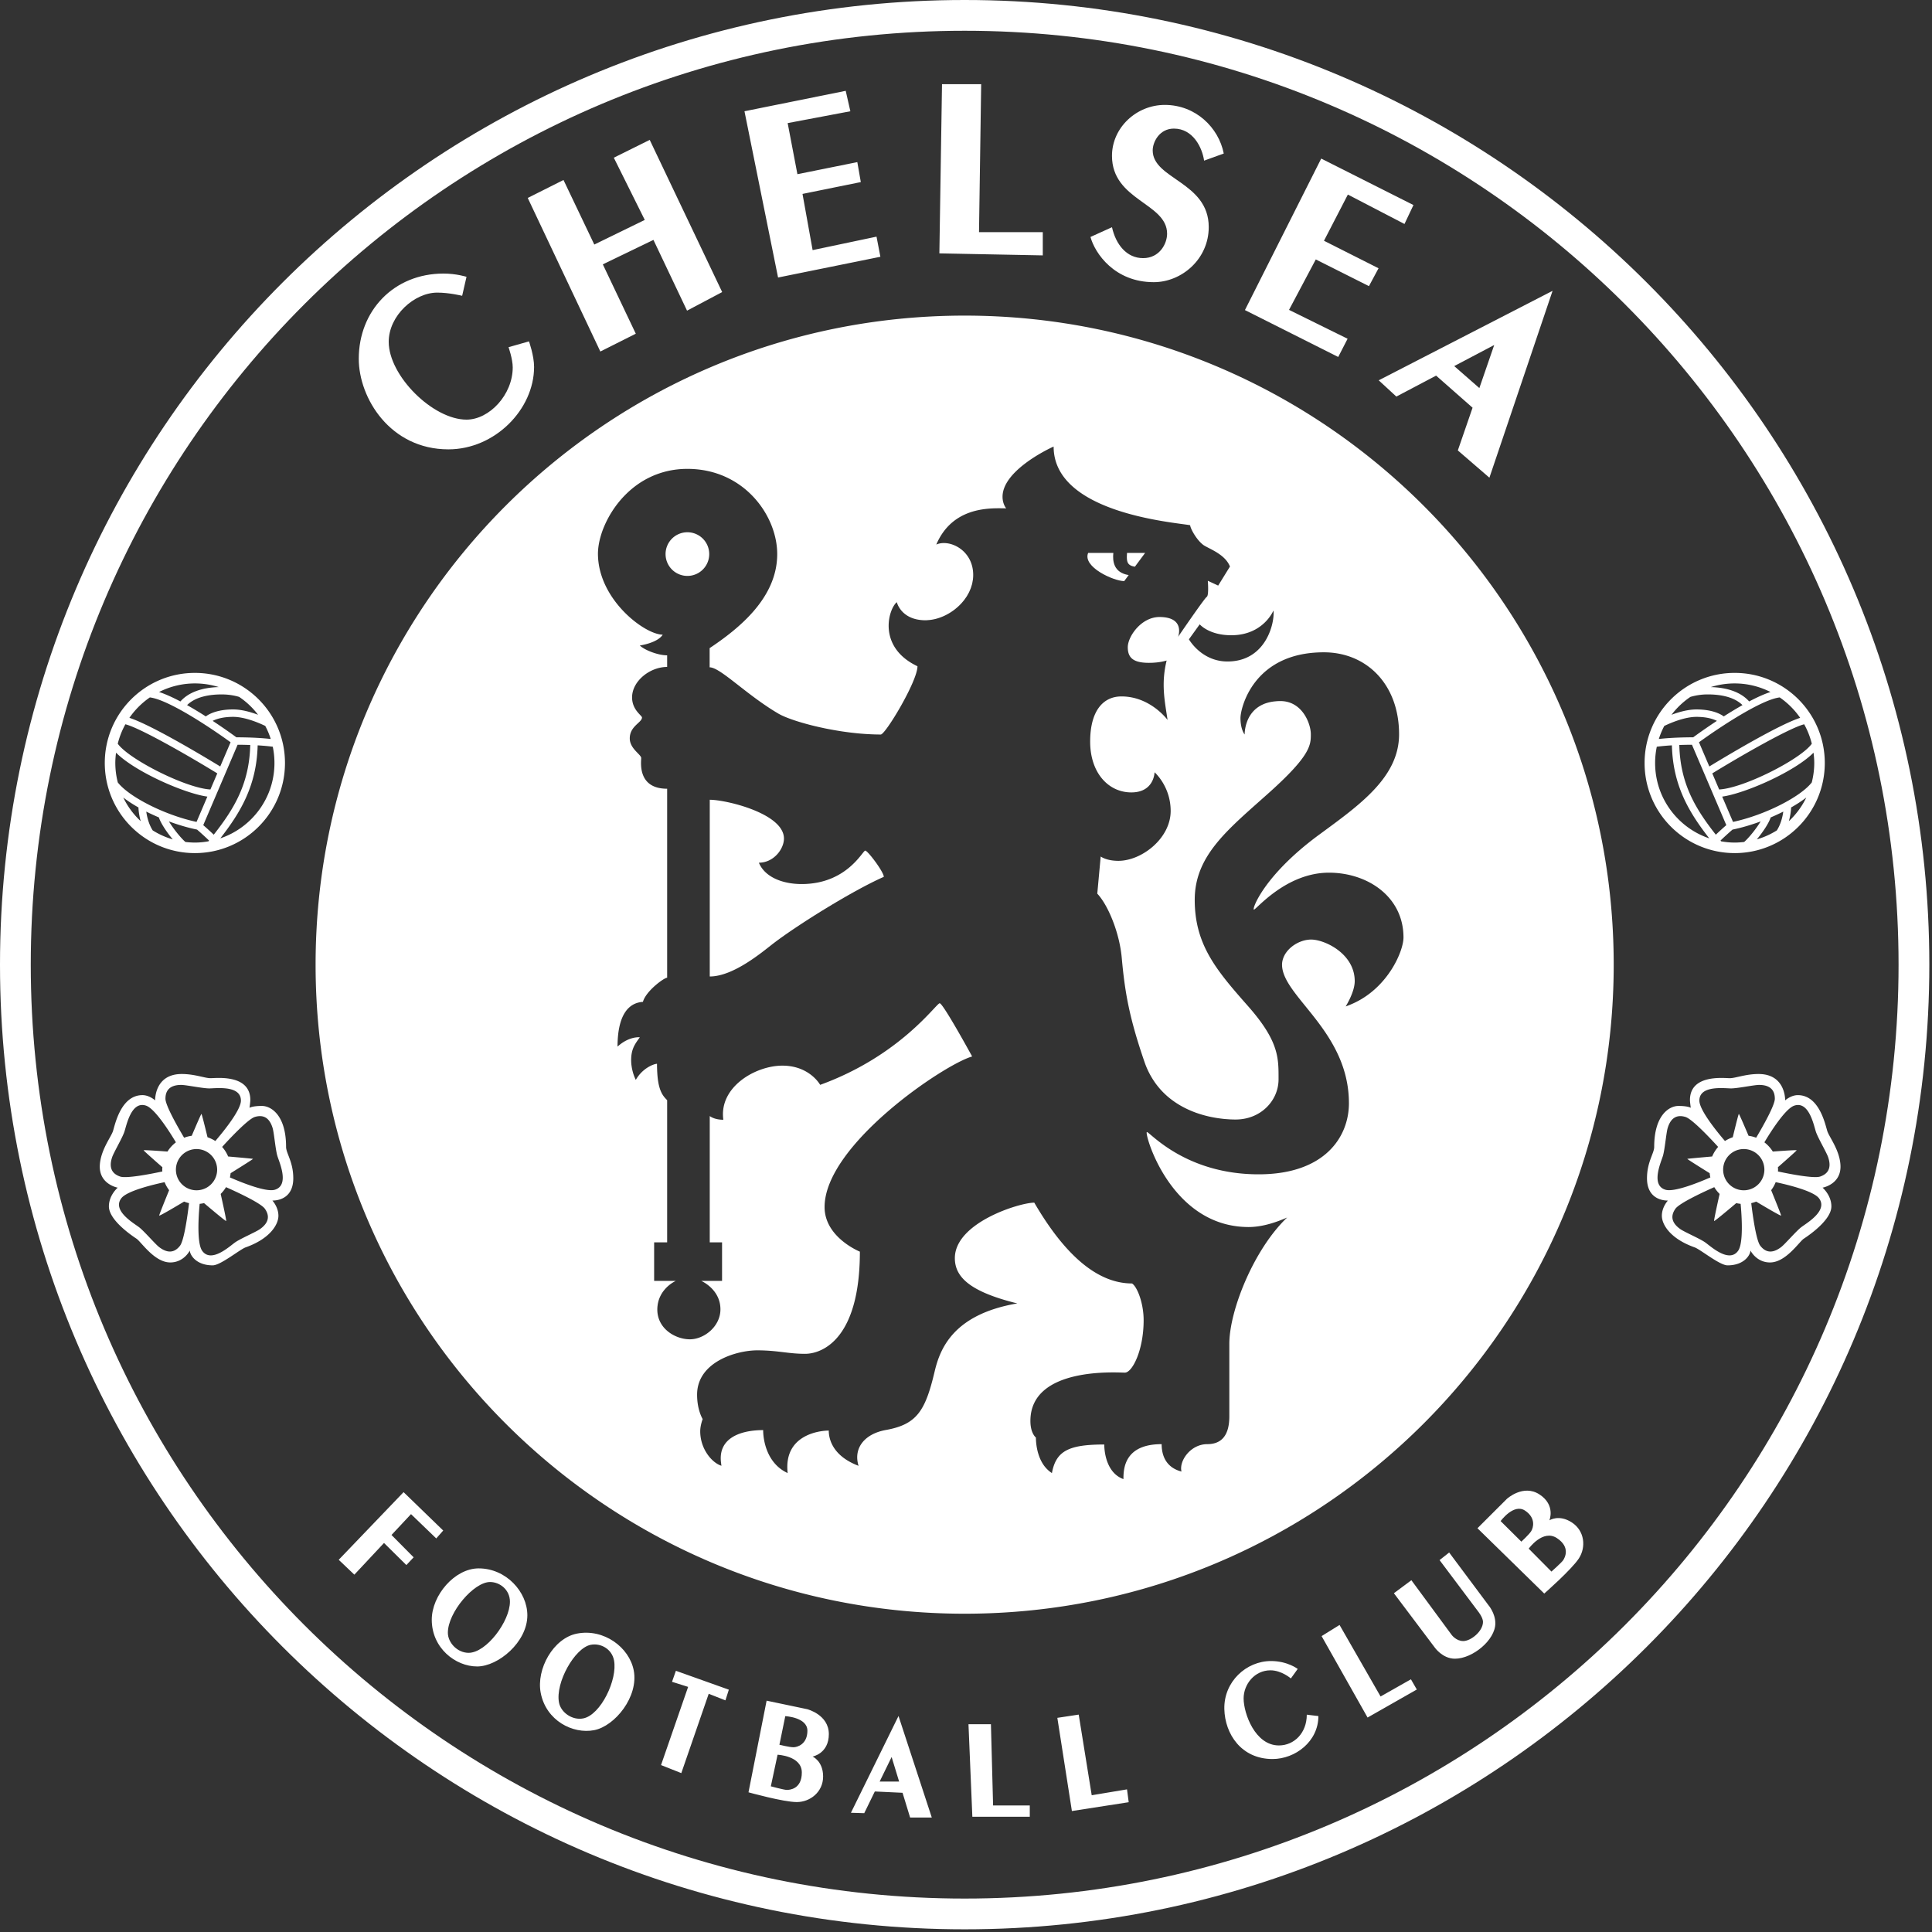
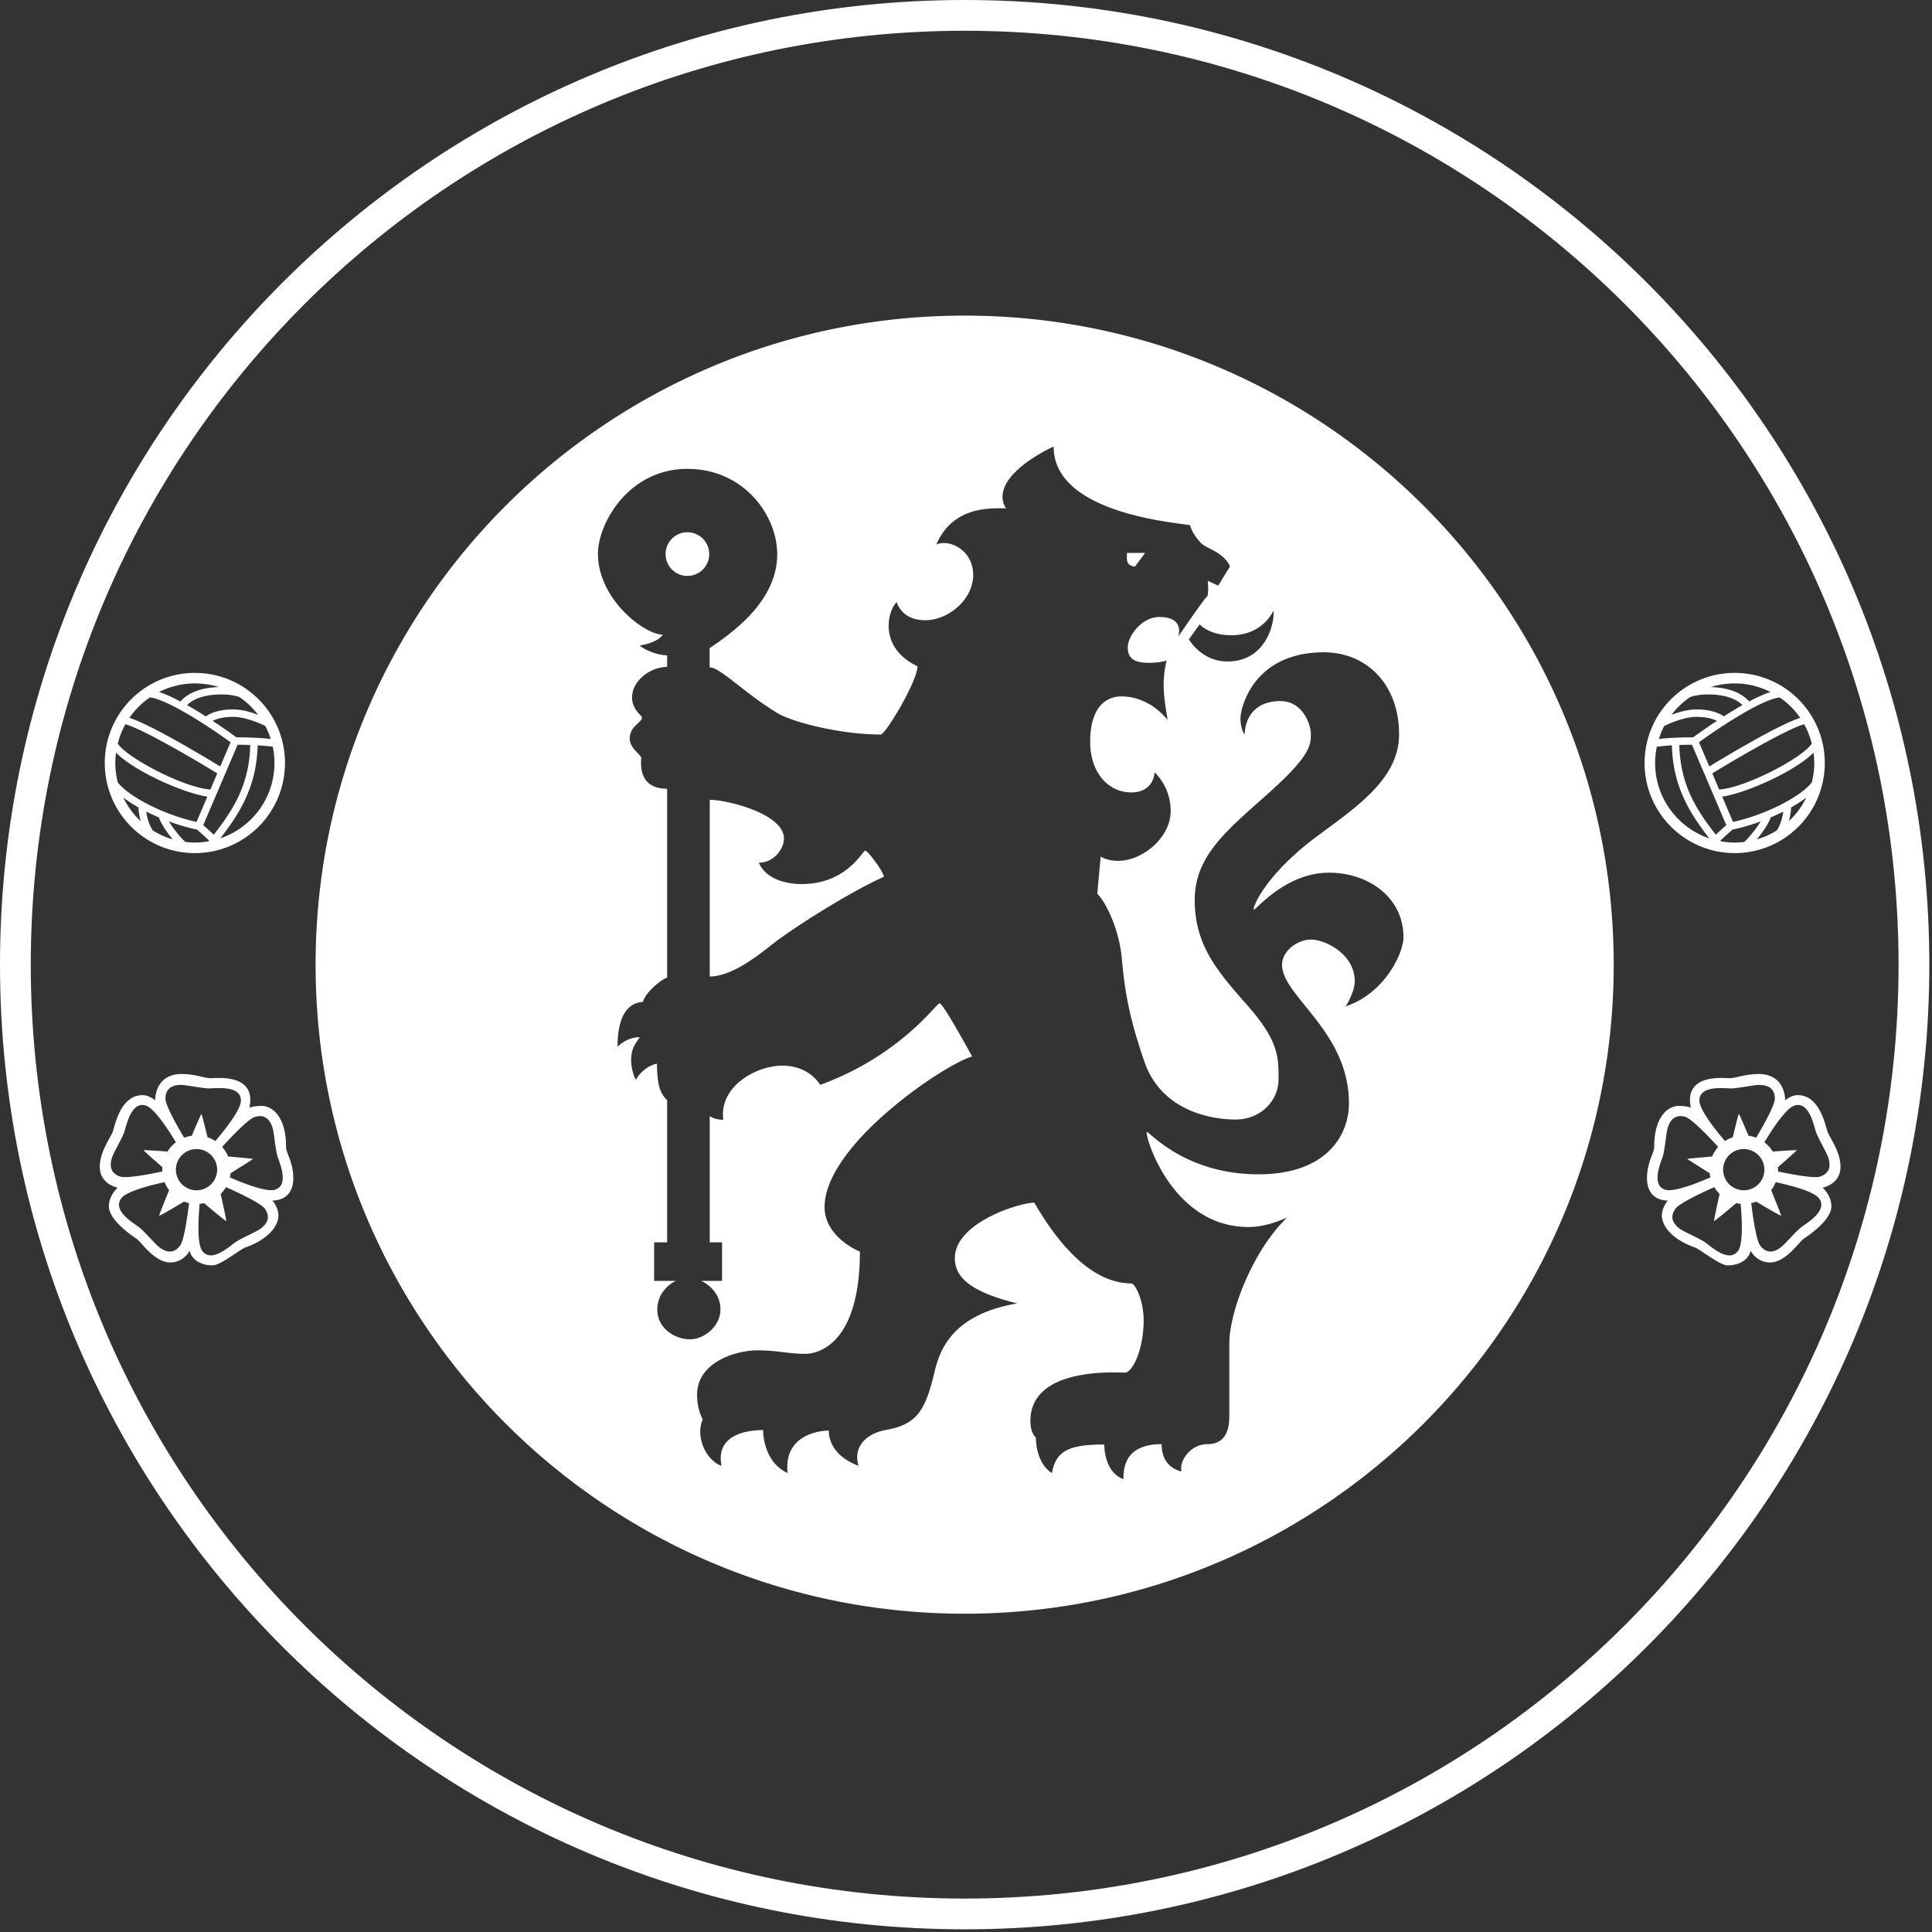
<svg xmlns="http://www.w3.org/2000/svg" width="300" height="300" viewBox="0 0 300 300">
  <rect x="0" y="0" width="300" height="300" fill="#333333" stroke="none" />
  <g fill="#FFF" fill-rule="evenodd">
    <path d="M149.792 294.808c-80.09 0-145.015-64.926-145.015-145.015 0-80.09 64.926-145.016 145.015-145.016 80.09 0 145.016 64.926 145.016 145.016 0 80.09-64.927 145.015-145.016 145.015m0-294.808C67.064 0 0 67.064 0 149.793c0 82.728 67.064 149.791 149.792 149.791 82.729 0 149.793-67.063 149.793-149.791C299.585 67.064 232.52 0 149.792 0" />
    <path d="M42.676 184.743c-1.375.414-5.202-1.14-6.973-1.914.049-.214.082-.432.106-.654 2.022-1.257 3.502-2.199 3.476-2.225-.025-.025-1.639-.177-3.86-.371a5.365 5.365 0 00-.933-1.487c1.257-1.377 4.05-4.343 5.081-4.653 1.053-.318 2.195-.152 2.761 1.728.224.743.44 3.334.735 4.319.296.982 1.937 4.555-.393 5.257m-2.314 6.117c-.633.447-3.022 1.47-3.862 2.063-.84.593-3.71 3.28-5.112 1.29-.838-1.186-.56-5.388-.385-7.283.232-.021.46-.06.682-.11 1.92 1.625 3.384 2.827 3.435 2.776.05-.05-.322-1.829-.852-4.202.316-.315.596-.667.826-1.054 1.701.755 5.413 2.473 6.035 3.353.633.9.839 2.035-.767 3.167m-13.047-9.233a3.202 3.202 0 116.404 0 3.202 3.202 0 01-6.404 0m.638 11.81c-.672.87-1.695 1.402-3.252.202-.614-.473-2.298-2.453-3.111-3.081-.814-.627-4.23-2.576-2.744-4.503.866-1.123 4.795-2.08 6.714-2.491.175.45.416.866.702 1.248-.892 2.188-1.544 3.833-1.544 3.936 0 .11 1.667-.847 3.872-2.166.248.097.502.182.767.24-.23 1.908-.763 5.782-1.404 6.614m-10.539-13.748c.247-.734 1.57-2.971 1.9-3.945.327-.974 1.058-4.837 3.364-4.06 1.389.468 3.674 4.084 4.637 5.696a5.38 5.38 0 00-1.308 1.435c-2.157-.16-3.705-.253-3.705-.198 0 .056 1.223 1.153 2.913 2.632-.007.107-.021.211-.022.32-.002.113.007.226.013.339-1.929.411-5.574 1.116-6.542.79-1.042-.352-1.878-1.147-1.25-3.009m10.729-11.222c.775 0 3.317.541 4.345.541 1.028 0 4.922-.541 4.922 1.893 0 1.49-2.786 4.893-3.975 6.277a5.351 5.351 0 00-1.211-.584c-.51-2.108-.895-3.62-.944-3.62-.049 0-.668 1.413-1.507 3.389a5.33 5.33 0 00-1.182.304c-.99-1.665-2.9-5.012-2.9-6.055 0-1.1.487-2.145 2.452-2.145m12.512 3.263c-1.46 0-1.911.288-1.911.288s.126-.865.126-1.207c0-4.039-5.282-3.39-6.184-3.39-.9 0-2.452-.649-4.47-.649-3.877 0-4.13 3.408-4.13 4.093 0 0-.883-.812-1.964-.812-3.372 0-4.274 4.652-4.58 5.59-.306.937-1.875 2.884-2.037 5.21-.212 3.039 2.776 3.57 2.776 3.57s-1.37 1.153-1.37 2.902c0 2.127 3.534 4.525 4.273 5.012.74.487 2.813 3.732 5.3 3.696 2.11-.03 2.993-1.857 2.993-1.857 0 .65.938 2.308 3.552 2.308 1.226 0 4.222-2.477 5.12-2.795 3.768-1.334 5.084-3.533 5.084-4.904 0-1.37-.938-2.361-.938-2.361 1.209 0 3.246-.56 3.246-3.462 0-2.542-1.118-3.876-1.118-4.868 0-4.903-2.308-6.364-3.768-6.364m241.968 10.968c-.967.325-4.612-.379-6.541-.79.005-.112.014-.226.013-.34 0-.108-.016-.212-.023-.319 1.69-1.48 2.913-2.576 2.913-2.632 0-.055-1.548.039-3.705.198a5.389 5.389 0 00-1.308-1.435c.964-1.612 3.249-5.228 4.637-5.695 2.307-.778 3.038 3.085 3.365 4.059.329.974 1.653 3.211 1.9 3.945.627 1.862-.209 2.657-1.251 3.009m-2.925 7.861c-.814.628-2.497 2.608-3.112 3.08-1.556 1.2-2.58.669-3.252-.202-.64-.832-1.175-4.706-1.403-6.613.264-.059.519-.144.767-.24 2.205 1.318 3.872 2.275 3.872 2.165 0-.103-.652-1.748-1.544-3.936a5.35 5.35 0 00.702-1.248c1.918.41 5.847 1.368 6.714 2.491 1.485 1.927-1.93 3.876-2.744 4.503m-8.928-5.73a3.202 3.202 0 110-6.404 3.202 3.202 0 010 6.405m-.87 9.384c-1.403 1.99-4.273-.697-5.112-1.29-.84-.593-3.23-1.616-3.863-2.063-1.606-1.132-1.4-2.268-.767-3.166.623-.88 4.334-2.599 6.035-3.354.23.387.51.739.827 1.055-.53 2.372-.902 4.15-.853 4.2.052.052 1.516-1.15 3.436-2.775.221.05.45.089.681.11.176 1.895.453 6.097-.384 7.283m-11.288-9.47c-2.33-.702-.69-4.275-.394-5.257.297-.985.512-3.576.735-4.319.567-1.88 1.709-2.046 2.762-1.728 1.03.31 3.824 3.276 5.08 4.653-.388.437-.702.94-.932 1.487-2.221.194-3.835.346-3.86.371-.027.026 1.453.968 3.475 2.225.024.221.058.44.106.654-1.77.774-5.597 2.328-6.972 1.914m10.187-15.736c1.028 0 3.57-.541 4.345-.541 1.965 0 2.452 1.046 2.452 2.145 0 1.042-1.91 4.39-2.9 6.055a5.318 5.318 0 00-1.181-.304c-.84-1.976-1.458-3.389-1.508-3.389-.048 0-.435 1.512-.943 3.62-.43.147-.838.34-1.212.584-1.188-1.384-3.975-4.787-3.975-6.277 0-2.434 3.895-1.893 4.922-1.893m16.984 11.845c-.163-2.326-1.731-4.273-2.038-5.21-.307-.938-1.208-5.59-4.58-5.59-1.08 0-1.964.812-1.964.812 0-.685-.253-4.093-4.13-4.093-2.018 0-3.569.65-4.47.65-.902 0-6.184-.65-6.184 3.389 0 .342.126 1.207.126 1.207s-.45-.288-1.91-.288c-1.461 0-3.769 1.46-3.769 6.365 0 .99-1.118 2.325-1.118 4.867 0 2.903 2.037 3.462 3.245 3.462 0 0-.937.991-.937 2.362 0 1.37 1.316 3.569 5.084 4.903.898.318 3.895 2.795 5.12 2.795 2.615 0 3.552-1.659 3.552-2.308 0 0 .884 1.827 2.993 1.857 2.488.036 4.561-3.209 5.3-3.696.74-.487 4.273-2.885 4.273-5.012 0-1.749-1.37-2.903-1.37-2.903s2.99-.53 2.777-3.57m-264.285-55.47c.021.539.122 1.312.35 2.13a12.373 12.373 0 01-2.702-3.663 20.36 20.36 0 002.352 1.532m-3.207-3.885a12.358 12.358 0 01-.386-3.017c0-.544.047-1.076.115-1.602 2.956 2.976 10.7 6.35 14.18 6.82l-1.68 3.93c-5.037-1.084-10.51-3.92-12.229-6.13m1.18-9.03c2.278.579 9.613 4.772 14.269 7.625l-1.068 2.499c-3.813-.2-12.675-4.699-14.387-7.106a12.264 12.264 0 011.185-3.018m3.799-4.171c2.914.339 9.655 4.865 12.535 6.964l-1.606 3.759c-2.359-1.44-10.67-6.442-14.105-7.553a12.418 12.418 0 013.176-3.17m6.992-2.173c1.292 0 2.537.2 3.709.568-2.684.077-4.724.842-5.957 2.232-1.18-.624-2.32-1.146-3.311-1.468a12.284 12.284 0 015.559-1.332m6.875 2.09a12.4 12.4 0 012.936 2.778c-1.14-.427-2.56-.83-3.87-.83-2.097 0-3.504.528-4.244 1.085a63.939 63.939 0 00-2.908-1.756c1.371-1.355 3.623-1.66 5.361-1.66 1.227 0 2.176.217 2.725.384m4.053 4.507a12.3 12.3 0 01.852 2.029c-1.082-.123-2.817-.254-5.336-.26a94.02 94.02 0 00-3.68-2.553c.583-.3 1.602-.622 3.177-.622 1.819 0 3.988.927 4.987 1.406m1.428 5.758c0 5.443-3.524 10.053-8.41 11.701 3.176-4.067 5.648-8.23 5.802-14.441 1.054.062 1.825.144 2.347.213.17.816.26 1.661.26 2.527m-11.056 9.65l5.335-12.484a64.45 64.45 0 011.962.038c-.138 5.981-2.478 9.877-5.669 13.93-.381-.37-.911-.857-1.628-1.485m.805 2.515c-.685.118-1.386.192-2.104.192a12.5 12.5 0 01-1.472-.095c-.707-.607-1.89-2.073-2.559-3.19 1.507.556 3.011.995 4.37 1.27a52.587 52.587 0 011.863 1.701l-.098.122m-8.652-1.699c-.602-.93-.884-2.08-1-2.917.634.318 1.29.62 1.958.903.274.866 1.203 2.277 2.155 3.411a12.293 12.293 0 01-3.113-1.397m6.548 3.526c7.726 0 13.99-6.264 13.99-13.991 0-7.727-6.264-13.99-13.99-13.99-7.727 0-13.991 6.263-13.991 13.99s6.264 13.991 13.99 13.991m227.005-16.518a33.218 33.218 0 012.347-.214c.154 6.212 2.626 10.376 5.803 14.442-4.887-1.647-8.41-6.259-8.41-11.7 0-.867.091-1.711.26-2.528m1.167-3.231c1-.478 3.17-1.406 4.988-1.406 1.575 0 2.594.322 3.177.622a94.206 94.206 0 00-3.68 2.553c-2.52.006-4.255.138-5.336.26.223-.707.511-1.384.851-2.03m4.053-4.506a9.478 9.478 0 012.725-.384c1.738 0 3.99.305 5.361 1.66a64.596 64.596 0 00-2.908 1.755c-.74-.556-2.146-1.083-4.243-1.083-1.311 0-2.73.402-3.87.829a12.408 12.408 0 012.935-2.777m6.877-2.09c2 0 3.886.486 5.558 1.33-.993.323-2.132.845-3.31 1.468-1.234-1.389-3.274-2.154-5.958-2.23a12.351 12.351 0 013.71-.569m10.167 5.343c-3.435 1.11-11.747 6.112-14.106 7.553l-1.606-3.76c2.88-2.098 9.621-6.624 12.535-6.963 1.243.854 2.32 1.93 3.177 3.17m1.807 4.019c-1.712 2.407-10.573 6.906-14.386 7.106l-1.068-2.5c4.655-2.852 11.99-7.045 14.269-7.625.523.938.92 1.952 1.185 3.019m.38 2.994c0 1.043-.142 2.05-.386 3.017-1.718 2.211-7.191 5.046-12.229 6.13l-1.68-3.928c3.48-.471 11.226-3.845 14.181-6.82.068.525.115 1.057.115 1.601m-3.944 9.032c.229-.817.33-1.59.35-2.13a20.41 20.41 0 002.353-1.532 12.39 12.39 0 01-2.703 3.662m-1.865 1.434c-.958.6-2 1.075-3.112 1.396.952-1.133 1.88-2.545 2.154-3.41a33.155 33.155 0 001.958-.904c-.115.837-.398 1.986-1 2.918m-9.475.668c-3.191-4.053-5.53-7.95-5.67-13.93a64.526 64.526 0 011.964-.038l5.334 12.483a44.892 44.892 0 00-1.628 1.485m4.4 1.126c-.484.058-.974.096-1.471.096-.72 0-1.42-.074-2.106-.192l-.098-.122a51.544 51.544 0 011.864-1.7c1.358-.276 2.862-.715 4.369-1.271-.668 1.117-1.852 2.583-2.559 3.19m-1.47 1.73c7.726 0 13.99-6.264 13.99-13.99 0-7.728-6.264-13.992-13.99-13.992-7.728 0-13.992 6.264-13.992 13.991 0 7.727 6.264 13.99 13.992 13.99m-135.011-.384c-.396 0-2.848 5.192-9.88 5.192-2.776 0-5.66-.974-6.634-3.317 2.307 0 3.894-2.127 3.894-3.75 0-3.895-8.979-6.022-11.52-6.022v27.44c3.731 0 8.264-3.896 9.861-5.12 3.859-2.957 12.404-8.257 17.164-10.35 0-.756-2.489-4.073-2.885-4.073m-27.53-49.435a3.39 3.39 0 100 6.778 3.39 3.39 0 000-6.778m69.408 5.344l1.584-2.135h-2.809c-.07 1.218-.084 1.943 1.225 2.135" />
    <path d="M210.413 155.673h-.001c-.191.092-.385.18-.584.265a10.92 10.92 0 01-.873.34s1.406-2.2 1.406-3.93c0-4.255-4.651-6.454-6.78-6.454-.203 0-.41.02-.614.052l-.105.015a4.767 4.767 0 00-.592.145l-.098.033c-.419.14-.826.338-1.198.583-.008.006-.018.01-.026.017a5 5 0 00-.541.415l-.02.018c-.52.464-.927 1.029-1.141 1.652a2.97 2.97 0 00-.171.968c0 4.936 10.385 10.309 10.385 21.522 0 5.193-3.715 11.034-14.027 11.034-11.394 0-16.875-6.563-17.344-6.563-.469 0 3.57 14.748 15.794 14.748 1.442 0 3.353-.325 5.985-1.478-5.156 4.903-8.978 14.423-8.978 19.615v11.25c0 3.245-1.443 4.327-3.426 4.327-2.596 0-4.417 2.615-4.002 4.255l-.023-.007c-.006 0-.01-.003-.014-.004a5.56 5.56 0 01-.395-.121h-.001c-1.305-.464-2.048-1.347-2.398-2.415l-.003-.01a4.153 4.153 0 01-.09-.315c-.006-.02-.01-.042-.014-.063a4.248 4.248 0 01-.057-.27c-.008-.045-.013-.09-.02-.134-.01-.07-.022-.14-.03-.21-.006-.054-.009-.107-.014-.16-.005-.064-.012-.126-.015-.19a6.632 6.632 0 01-.01-.356c-5.84 0-5.93 3.894-5.93 5.427-2.47-.884-2.975-3.876-2.975-5.373-5.517 0-7.5.992-8.131 4.436a4.198 4.198 0 01-.667-.525 4.275 4.275 0 01-.305-.318l-.007-.008a4.855 4.855 0 01-.504-.7c-.003-.007-.007-.011-.01-.016a5.501 5.501 0 01-.197-.362l-.009-.018a5.933 5.933 0 01-.167-.366l-.01-.02a6.818 6.818 0 01-.14-.367l-.008-.025a8.73 8.73 0 01-.217-.741c-.002-.01-.003-.02-.006-.029a9.351 9.351 0 01-.072-.337l-.008-.037a13.84 13.84 0 01-.054-.313l-.006-.046a8.651 8.651 0 01-.074-.654 7.536 7.536 0 01-.015-.203l-.005-.108-.005-.128a8.237 8.237 0 01-.002-.197s-.853-.63-.853-2.577c0-8.486 13.509-7.5 14.663-7.5 1.153 0 2.92-3.462 2.92-8.15 0-2.596-.973-5.156-1.802-5.697-4.22 0-9.447-2.704-15.18-12.548-2.272 0-12.333 3.1-12.333 8.618 0 2.957 2.38 5.228 9.7 7.031-9.988 1.695-12.017 7.104-12.837 10.565-1.442 6.094-2.74 8.221-7.572 9.087-3.125.56-4.859 2.573-4.37 5.06.032.166.075.334.127.504-3.942-1.49-4.627-4.062-4.627-5.474-1.37 0-7.05.63-6.382 6.599-3.227-1.48-3.804-5.085-3.804-6.671-3.435 0-7.008 1.18-6.547 5.014.02.17.037.339.074.52-1.388-.396-3.3-2.523-3.3-5.354 0-.92.38-1.893.38-1.893s-.866-1.37-.866-3.786c0-5.12 6.166-6.887 9.339-6.887s4.796.54 7.428.54c2.632 0 8.51-2.235 8.51-15.865 0 0-5.481-2.2-5.481-6.923 0-9.663 18.606-22.175 22.915-23.383 0 0-4.514-8.264-5.042-8.264-.53 0-6.058 8.126-18.558 12.67 0 0-1.634-2.982-5.866-2.982-4.182 0-9.88 3.318-9.17 8.402-1.443 0-2.11-.577-2.11-.577v19.615h1.911v5.986h-3.227c.847.396 2.975 1.766 2.975 4.417 0 2.65-2.524 4.651-4.742 4.651-2.217 0-5.06-1.605-5.06-4.634 0-.16.01-.316.023-.469.005-.048.013-.095.019-.143.012-.102.026-.204.045-.303.01-.052.023-.103.034-.155a4.339 4.339 0 01.206-.674c.017-.041.033-.084.051-.125.04-.091.081-.18.126-.267l.045-.09c.059-.11.12-.217.187-.32l.007-.013a5.422 5.422 0 012.118-1.875h-3.354v-5.986h2.02v-22.08a5.947 5.947 0 01-.366-.39l-.02-.022a4.243 4.243 0 01-.105-.132l-.033-.043a4.098 4.098 0 01-.22-.328l-.041-.074a3.3 3.3 0 01-.08-.146l-.038-.081a4.63 4.63 0 01-.128-.295l-.051-.131c-.017-.047-.032-.097-.048-.146-.018-.055-.036-.108-.053-.166-.015-.05-.029-.106-.043-.16a6.041 6.041 0 01-.13-.578 10.18 10.18 0 01-.128-.919l-.02-.22a16.16 16.16 0 01-.024-.324l-.014-.225c-.007-.127-.012-.264-.017-.4l-.007-.205a26.852 26.852 0 01-.009-.664c-.408 0-2.211.602-3.293 2.5 0 0-.134-.254-.285-.668l-.001-.002a7.362 7.362 0 01-.26-.896c-.015-.062-.03-.12-.042-.186a6.886 6.886 0 01-.066-.416c-.01-.07-.022-.136-.03-.209a6.517 6.517 0 01-.037-.675c0-1.731.577-2.5 1.346-3.558 0 0-1.634-.216-3.462 1.442 0-.347.01-.674.027-.987v-.003a15.033 15.033 0 01.081-.973c.035-.298.078-.578.127-.842l.003-.014a9.743 9.743 0 01.173-.747c.45-1.634 1.206-2.472 1.934-2.906l.007-.004c.1-.06.2-.112.299-.157l.015-.007a3.22 3.22 0 01.284-.113l.02-.007c.091-.03.18-.057.265-.078l.02-.005a3.857 3.857 0 01.482-.085l.015-.001a4.25 4.25 0 01.19-.018c.482-1.707 3.294-3.75 3.763-3.75v-29.345c-4.67 0-4.027-4.212-4.027-4.765 0-.553-1.778-1.442-1.778-3.053 0-1.923 1.898-2.452 1.898-3.245 0-.313-1.538-1.154-1.538-3.126 0-2.524 2.764-4.723 5.445-4.723v-1.803c-1.46 0-3.522-.83-4.243-1.526 0 0 2.74-.385 3.558-1.683-2.789 0-10.06-5.457-10.06-12.584 0-.234.015-.48.039-.732l.009-.106a9.64 9.64 0 01.112-.749l.026-.139c.052-.257.113-.52.187-.789.01-.038.023-.078.034-.117.08-.283.17-.57.273-.86l.001-.003c.106-.295.227-.593.357-.893l.039-.09a15.744 15.744 0 01.98-1.858l.057-.089c.38-.609.812-1.207 1.294-1.781l.03-.035c.236-.28.487-.554.749-.82l.075-.077c.262-.262.535-.518.82-.763l.067-.057a13.757 13.757 0 011.966-1.4c.003 0 .004-.002.007-.003.345-.202.704-.387 1.074-.56l.092-.044c.365-.167.74-.318 1.128-.453l.098-.033c.4-.135.81-.256 1.234-.354.98-.229 2.023-.356 3.134-.356 8.798 0 13.954 7.248 13.954 13.233 0 6.851-6.021 11.61-10.493 14.603v2.981c1.66 0 5.698 4.267 10.674 7.187.606.357 1.61.763 2.867 1.166.592.19 1.243.377 1.937.559l.151.04c.207.053.419.106.633.158l.233.055c.34.08.688.158 1.043.234.138.03.275.06.415.089a61.71 61.71 0 002.467.441c.1.016.2.029.3.043a42.778 42.778 0 001.995.25c.085.009.17.019.256.027.36.035.72.064 1.08.09.09.007.183.011.274.017.285.018.569.033.851.045l.31.012c.365.012.729.02 1.089.02.72 0 5.697-8.257 5.697-10.601-6.238-2.957-4.543-8.834-3.209-9.952 0 0 .036.149.132.372.328.762 1.382 2.44 4.34 2.44.118 0 .239-.012.359-.02a6.612 6.612 0 001.262-.207c.206-.054.412-.118.615-.191l.022-.008a8.004 8.004 0 001.182-.54l.074-.042a8.28 8.28 0 00.5-.308l.104-.071c.152-.104.3-.212.445-.326.045-.035.089-.072.133-.11.132-.107.262-.217.386-.333.053-.049.104-.1.156-.15.112-.11.223-.22.328-.336.059-.064.114-.132.17-.197.093-.109.186-.217.272-.33.06-.08.116-.164.174-.246.074-.106.15-.21.22-.32.059-.096.111-.195.166-.292.058-.103.118-.205.17-.31.056-.11.1-.224.149-.337.042-.1.089-.197.126-.298.047-.126.083-.256.12-.386.03-.092.062-.183.085-.276.037-.15.06-.303.086-.456.013-.078.032-.154.042-.232a5.76 5.76 0 00.045-.709c0-3.894-3.714-5.625-5.733-4.724 2.445-5.695 7.877-5.663 10.342-5.63.188.003.36.005.511.005 0 0-.564-.649-.564-1.802 0-3.895 6.634-7.212 7.932-7.789 0 10.337 18.677 11.755 21.201 12.212 0 .408.89 2.163 1.996 3.029.724.567 3.413 1.394 4.182 3.39l-1.826 2.956-1.612-.746s.193 2.284-.167 2.5c-.361.217-4.447 6.203-4.447 6.203s1.178-3.053-2.86-3.078c-2.86-.016-4.953 3.03-4.953 4.688 0 1.659.865 2.428 3.294 2.428 1.683 0 2.74-.36 2.74-.36-.889 3.63-.288 6.297.144 9.23 0 0-2.644-3.654-7.164-3.654-2.788 0-4.855 2.164-4.855 7.02 0 4.855 2.836 7.884 6.394 7.884 3.558 0 3.606-3.125 3.606-3.125s2.5 2.164 2.5 6.01c0 4.23-4.472 7.74-8.125 7.74-1.875 0-2.74-.673-2.74-.673l-.53 5.77c1.683 1.778 3.45 6.077 3.798 9.951.482 5.336 1.154 9.28 3.558 16.25a12.697 12.697 0 001.512 2.994l.063.094c.187.267.383.522.587.768l.085.102c.205.243.417.474.636.695l.082.079c.227.225.46.44.7.643l.036.03c1.267 1.06 2.699 1.828 4.164 2.37.047.016.092.035.138.052a19.332 19.332 0 00.981.315 17.386 17.386 0 00.986.255 18.728 18.728 0 001.97.338c.143.017.287.035.428.049.19.018.378.03.565.042.11.008.22.017.328.023.293.014.582.021.862.021 3.93 0 6.67-2.956 6.67-6.237 0-3.282.11-5.878-4.759-11.395-4.867-5.517-8.257-9.483-8.257-16.478 0-6.995 5.3-11.034 11.647-16.731 6.346-5.697 6.382-7.32 6.382-8.978 0-1.659-1.334-5.157-4.724-5.157-.2 0-.39.008-.577.02l-.175.017a7.723 7.723 0 00-.55.068c-.11.019-.217.04-.321.062-.057.012-.114.024-.17.038a5.926 5.926 0 00-.326.092l-.12.036c-.14.047-.274.098-.404.154-.03.012-.057.027-.085.04a5.114 5.114 0 00-.287.14c-.042.022-.082.046-.122.069a4.344 4.344 0 00-.542.364c-.03.025-.064.049-.094.074-.083.069-.162.14-.238.212l-.028.025c-.086.085-.166.17-.243.258l-.048.058a4.606 4.606 0 00-.546.803l-.015.028a5.292 5.292 0 00-.365.864c-.317.971-.297 1.77-.297 1.77s-.649-.756-.649-2.56c0-1.478 1.947-10.204 12.945-10.204 6.67 0 11.683 5.013 11.683 12.729 0 6.707-6.187 11.016-12.44 15.613-8.582 6.31-10.457 11.61-10.096 11.61.36 0 4.976-5.733 11.647-5.733 5.985 0 11.574 3.714 11.574 10.06 0 2.086-2.318 7.594-7.52 10.104M197.74 94.8c.234 1.785-1.082 7.915-7.14 7.915-4.056 0-5.985-3.444-5.985-3.444l1.676-2.326s1.425 1.695 4.899 1.695c4.988 0 6.55-3.84 6.55-3.84m-47.949-45.792c-55.662 0-100.785 45.123-100.785 100.785 0 55.661 45.123 100.784 100.785 100.784 55.663 0 100.785-45.123 100.785-100.784 0-55.662-45.122-100.785-100.785-100.785" />
-     <path d="M174.568 90.233l.695-.937c-2.355-.375-2.515-2.19-2.385-3.438h-3.911c-.914 2.187 3.99 4.375 5.601 4.375M69.628 69.776c7.214 0 13.304-6.202 13.304-12.8 0-1.767-.793-3.967-.793-3.967l-3.173.902s.65 1.839.65 3.137c0 4.254-3.642 8.113-7.176 8.113-5.228 0-12.08-6.815-12.08-12.08 0-4.074 3.967-7.644 7.537-7.644 1.875 0 3.866.494 3.866.494l.677-2.946s-1.569-.505-3.57-.505c-7.716 0-13.16 5.77-13.16 13.233 0 6.085 4.867 14.063 13.917 14.063m29.099-17.957l-5.12-10.769 7.86-3.798 5.217 10.986 5.456-2.885-11.25-23.63-5.577 2.765 4.808 9.663-7.837 3.822L87.5 27.949l-5.553 2.788 11.274 23.847zm37.981-11.947l-.601-3.125-9.922 2.091-1.571-8.726 9.053-1.838-.541-3.101-9.303 1.875-1.514-7.933 9.736-1.839-.722-3.173-15.721 3.173 5.216 25.817zm72.548 12.73l-9.095-4.484 4.155-7.833 8.255 4.146 1.49-2.773-8.473-4.272 3.709-7.174 8.792 4.568 1.392-2.94-14.323-7.216-11.845 23.525 14.486 7.281zM161.923 36.05h-9.903l.336-22.98h-6.081l-.41 26.273 16.058.313zm63.889 20.795l6.207-3.271-2.306 6.684-3.901-3.413zm5.462 17.33l9.808-29.014-26.996 13.894 2.74 2.524L223 58.326l5.66 4.982-2.29 6.636 4.904 4.231zm-52.115-30.36c4.303 0 8.533-3.558 8.533-8.558 0-7.02-8.701-7.428-8.701-11.9 0-1.297 1.033-3.389 3.292-3.389 2.957 0 4.4 2.942 4.688 4.976l3.053-1.106c-.793-4.038-4.375-7.547-9.158-7.547-4.4 0-8.198 3.533-8.198 7.908 0 6.947 8.558 7.308 8.558 12.091 0 1.563-1.178 3.793-3.726 3.793-2.549 0-4.231-2.11-4.832-4.802l-3.34 1.514c.696 2.548 3.75 7.02 9.83 7.02M63.822 235.112l3.919 3.775 1.081-1.226-6.154-5.962-10.072 10.505 2.428 2.308 4.606-4.921 3.471 3.43 1.13-1.202-3.439-3.469zm8.942 21.539c-1.73 0-3.22-1.562-3.22-3.124 0-3.15 4.026-7.873 6.55-7.873 1.556 0 3.089 1.237 3.089 3.052 0 3.041-3.654 7.945-6.419 7.945m1.57-13.113c-3.745 0-7.29 4.195-7.29 7.97 0 4.398 3.677 7.259 7.043 7.259 3.269 0 7.8-3.78 7.8-7.945 0-3.642-3.305-7.284-7.554-7.284m16.229 23.296c-1.699.33-3.46-.917-3.76-2.451-.601-3.09 2.448-8.498 4.926-8.98 1.527-.298 3.269.625 3.615 2.406.582 2.985-2.068 8.497-4.781 9.025m-.967-13.171c-3.675.715-6.353 5.51-5.632 9.216.842 4.317 4.998 6.421 8.3 5.779 3.21-.626 6.935-5.201 6.14-9.29-.697-3.575-4.637-6.517-8.808-5.705m14.756 7.486l2.5.79-4.207 12.14 3.149 1.249 4.255-12.319 2.596 1.022.529-1.659-8.221-2.933zm18.849 10.162c-.631 0-2.173-.387-2.173-.387l.91-4.44s3.436.167 3.436 2.258c0 2.092-1.542 2.57-2.173 2.57m-1.024 6.625c-.427 0-2.482-.559-2.482-.559l1.047-4.904s3.766.163 3.766 2.759-1.905 2.704-2.331 2.704m6.526-8.666c0-3.029-3.366-3.87-3.366-3.87l-6.297-1.322-2.813 14.23s5.433 1.515 7.5 1.515 4.087-1.562 4.087-3.966-1.635-3.101-1.635-3.101 2.524-.457 2.524-3.486m114.032-27.008c-.233.357-1.825 1.772-1.825 1.772l-3.532-3.56s2.197-3.064 4.37-1.643c2.172 1.421 1.22 3.074.987 3.431m-6.499-2.876l-3.219-3.192s2.022-2.783 3.773-1.639c1.75 1.144 1.306 2.696.96 3.224-.345.529-1.514 1.607-1.514 1.607m7.843-2.979c-2.012-1.316-3.49-.33-3.49-.33s1-2.362-1.535-4.02c-2.535-1.658-5.081.7-5.081.7l-4.553 4.547 10.371 10.142s4.24-3.719 5.372-5.449c1.132-1.73.928-4.275-1.084-5.59m-107.486 40.23l1.858-3.81 1.164 3.81h-3.022zm-4.461 4.85l2.067.062 1.643-3.37 4.306.203 1.175 3.845h3.366l-5.168-15.769-7.39 15.03zm21.739-13.755h-3.485l.601 14.374h8.918v-1.754h-5.697zm15.65 11.033l-2.019-12.523-3.318.504 2.26 14.471 8.821-1.37-.263-1.995zm29.068-7.734c-3.714 0-5.48-4.994-5.48-7.302 0-2.2 1.712-4.363 4.164-4.363 1.73 0 3.173 1.262 3.173 1.262l1.063-1.478s-1.586-1.226-4.146-1.226c-3.84 0-7.348 3.207-7.248 7.464.09 3.858 2.633 7.752 7.482 7.752 3.516 0 7.122-2.71 7.122-6.67l-1.803-.217c0 2.849-1.965 4.778-4.327 4.778m15.787-7.602l-6.37-11.106-2.789 1.731 7.139 12.644 7.645-4.351-.913-1.586zm10.649-22.356l-1.49 1.178 5.985 7.969s.758.937.758 1.623c0 1.466-1.887 2.98-3.066 2.98-1.105 0-1.803-.961-1.803-.961l-6.25-8.486-2.716 2.02 6.323 8.4s1.208 1.767 3.155 1.767c2.74 0 6.274-2.902 6.274-5.498 0-1.587-1.082-2.831-1.082-2.831l-6.088-8.161z" />
  </g>
</svg>